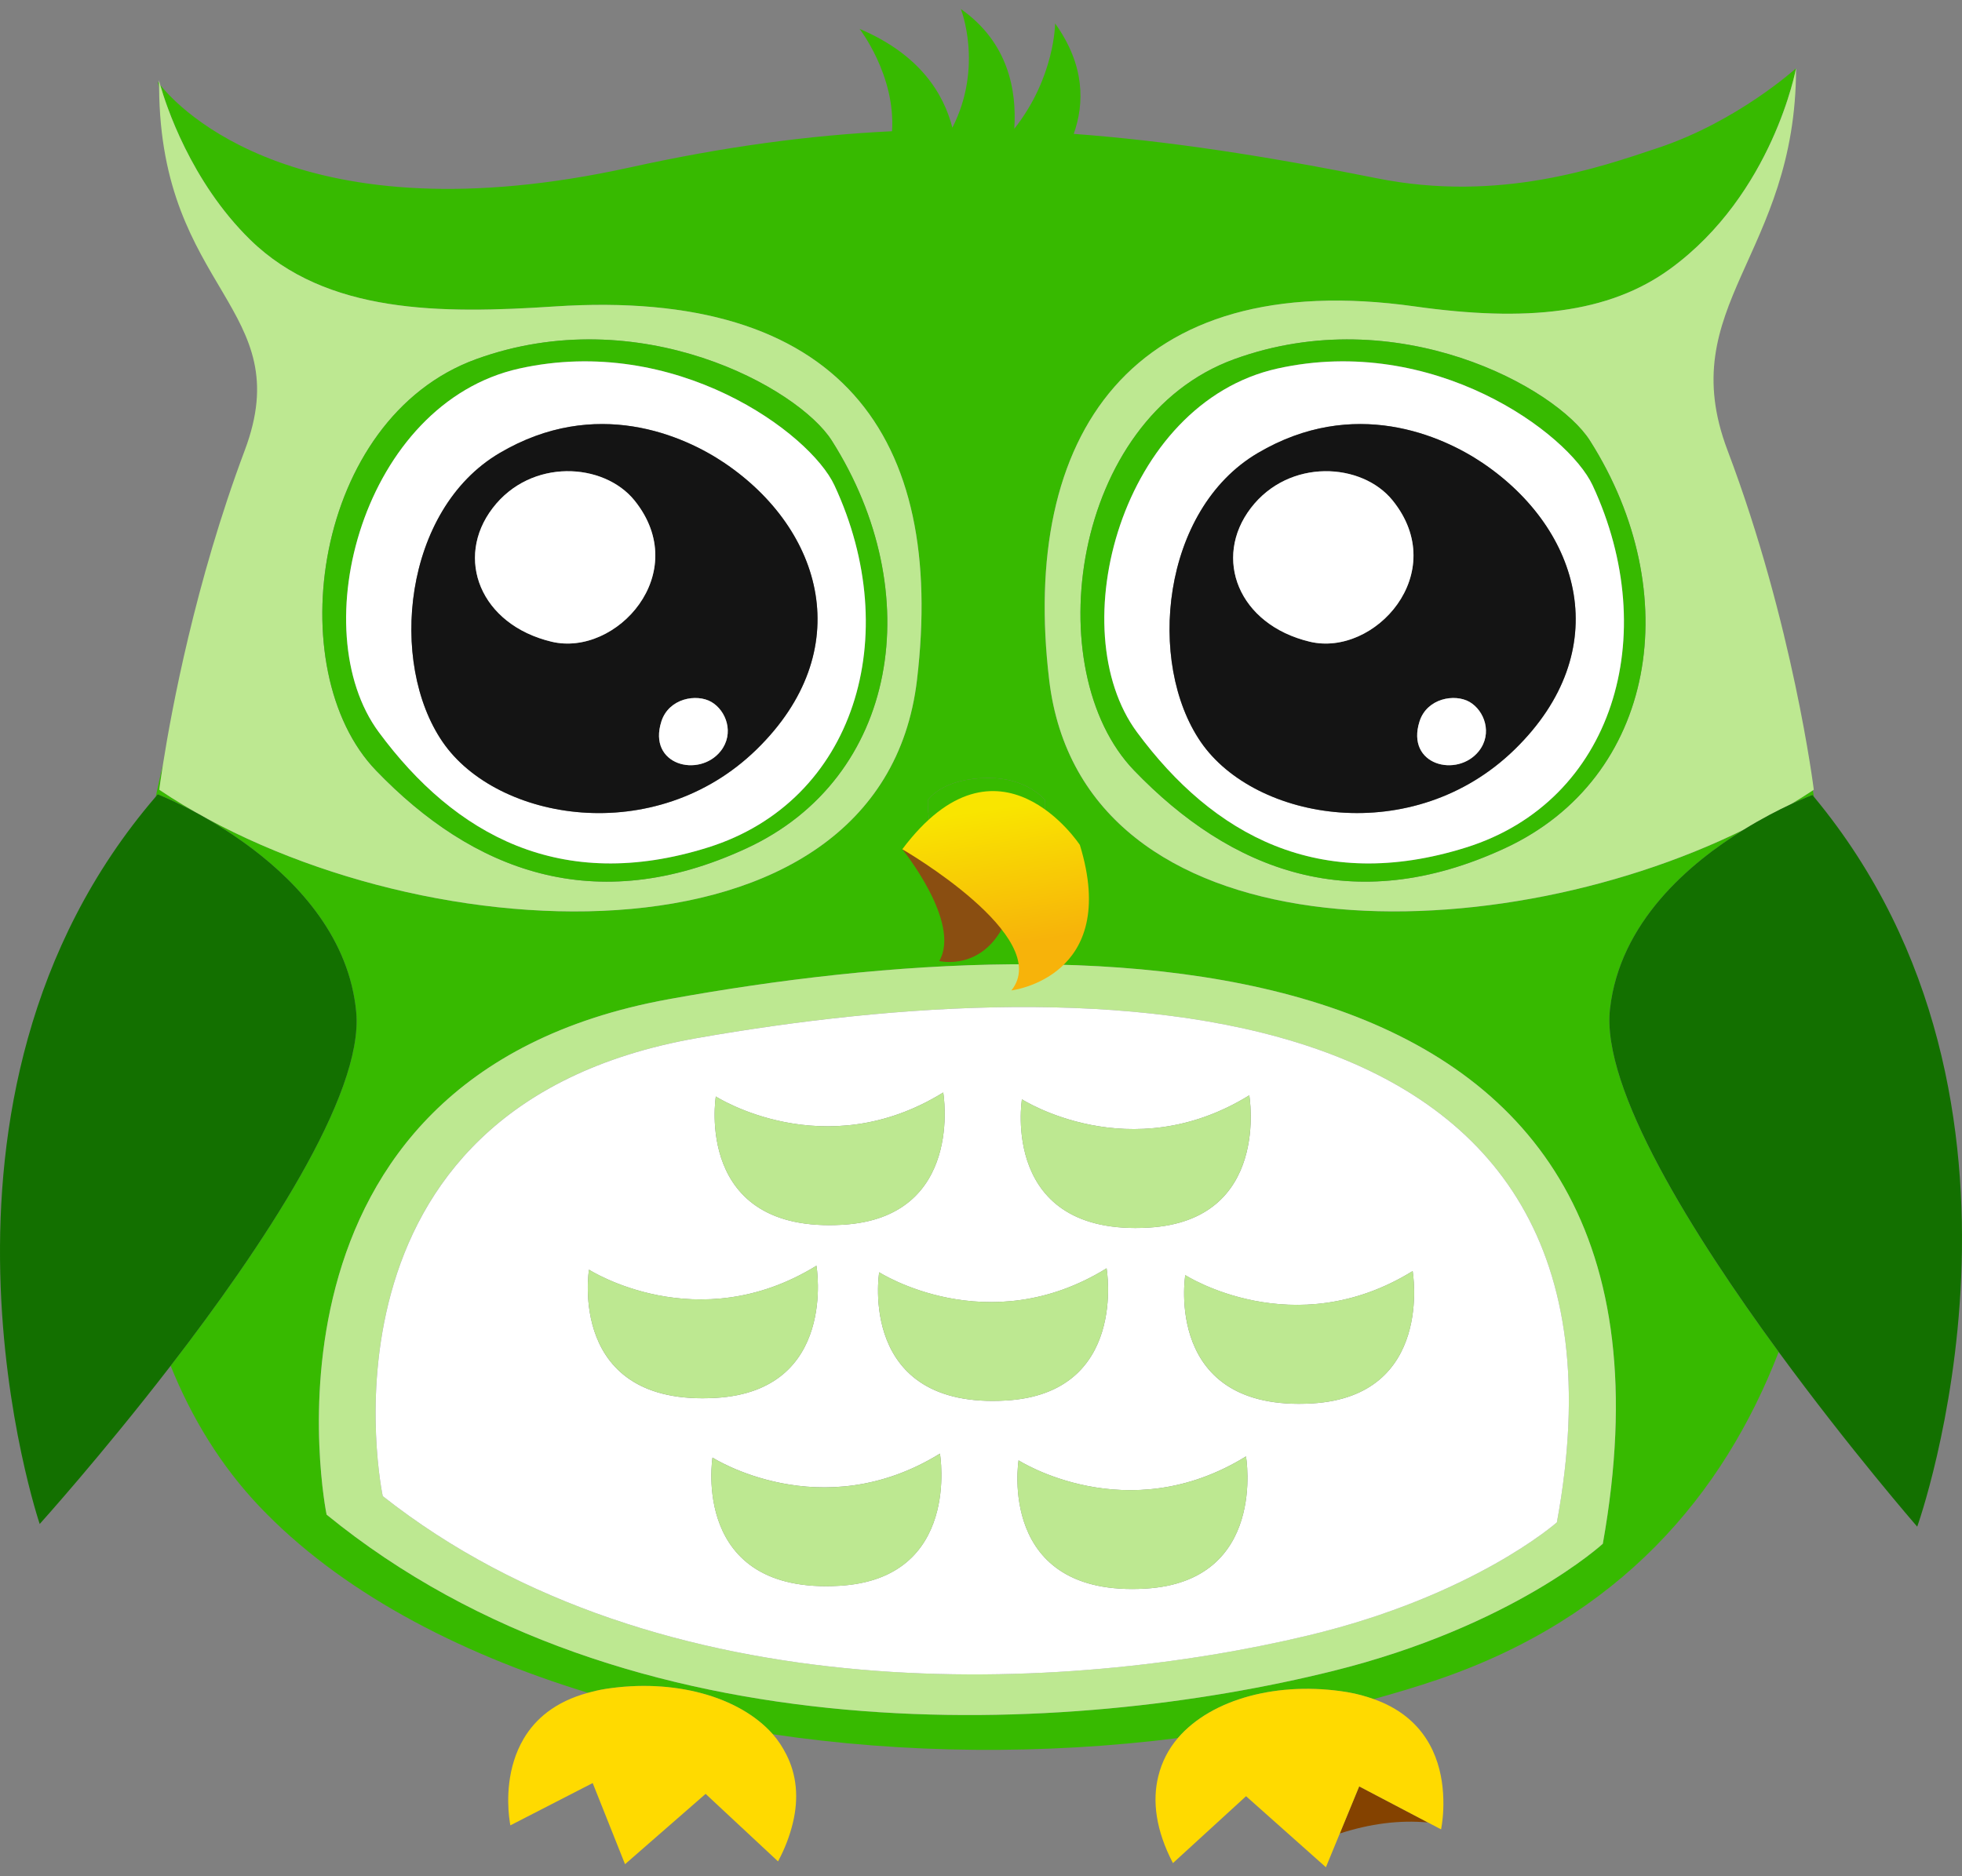
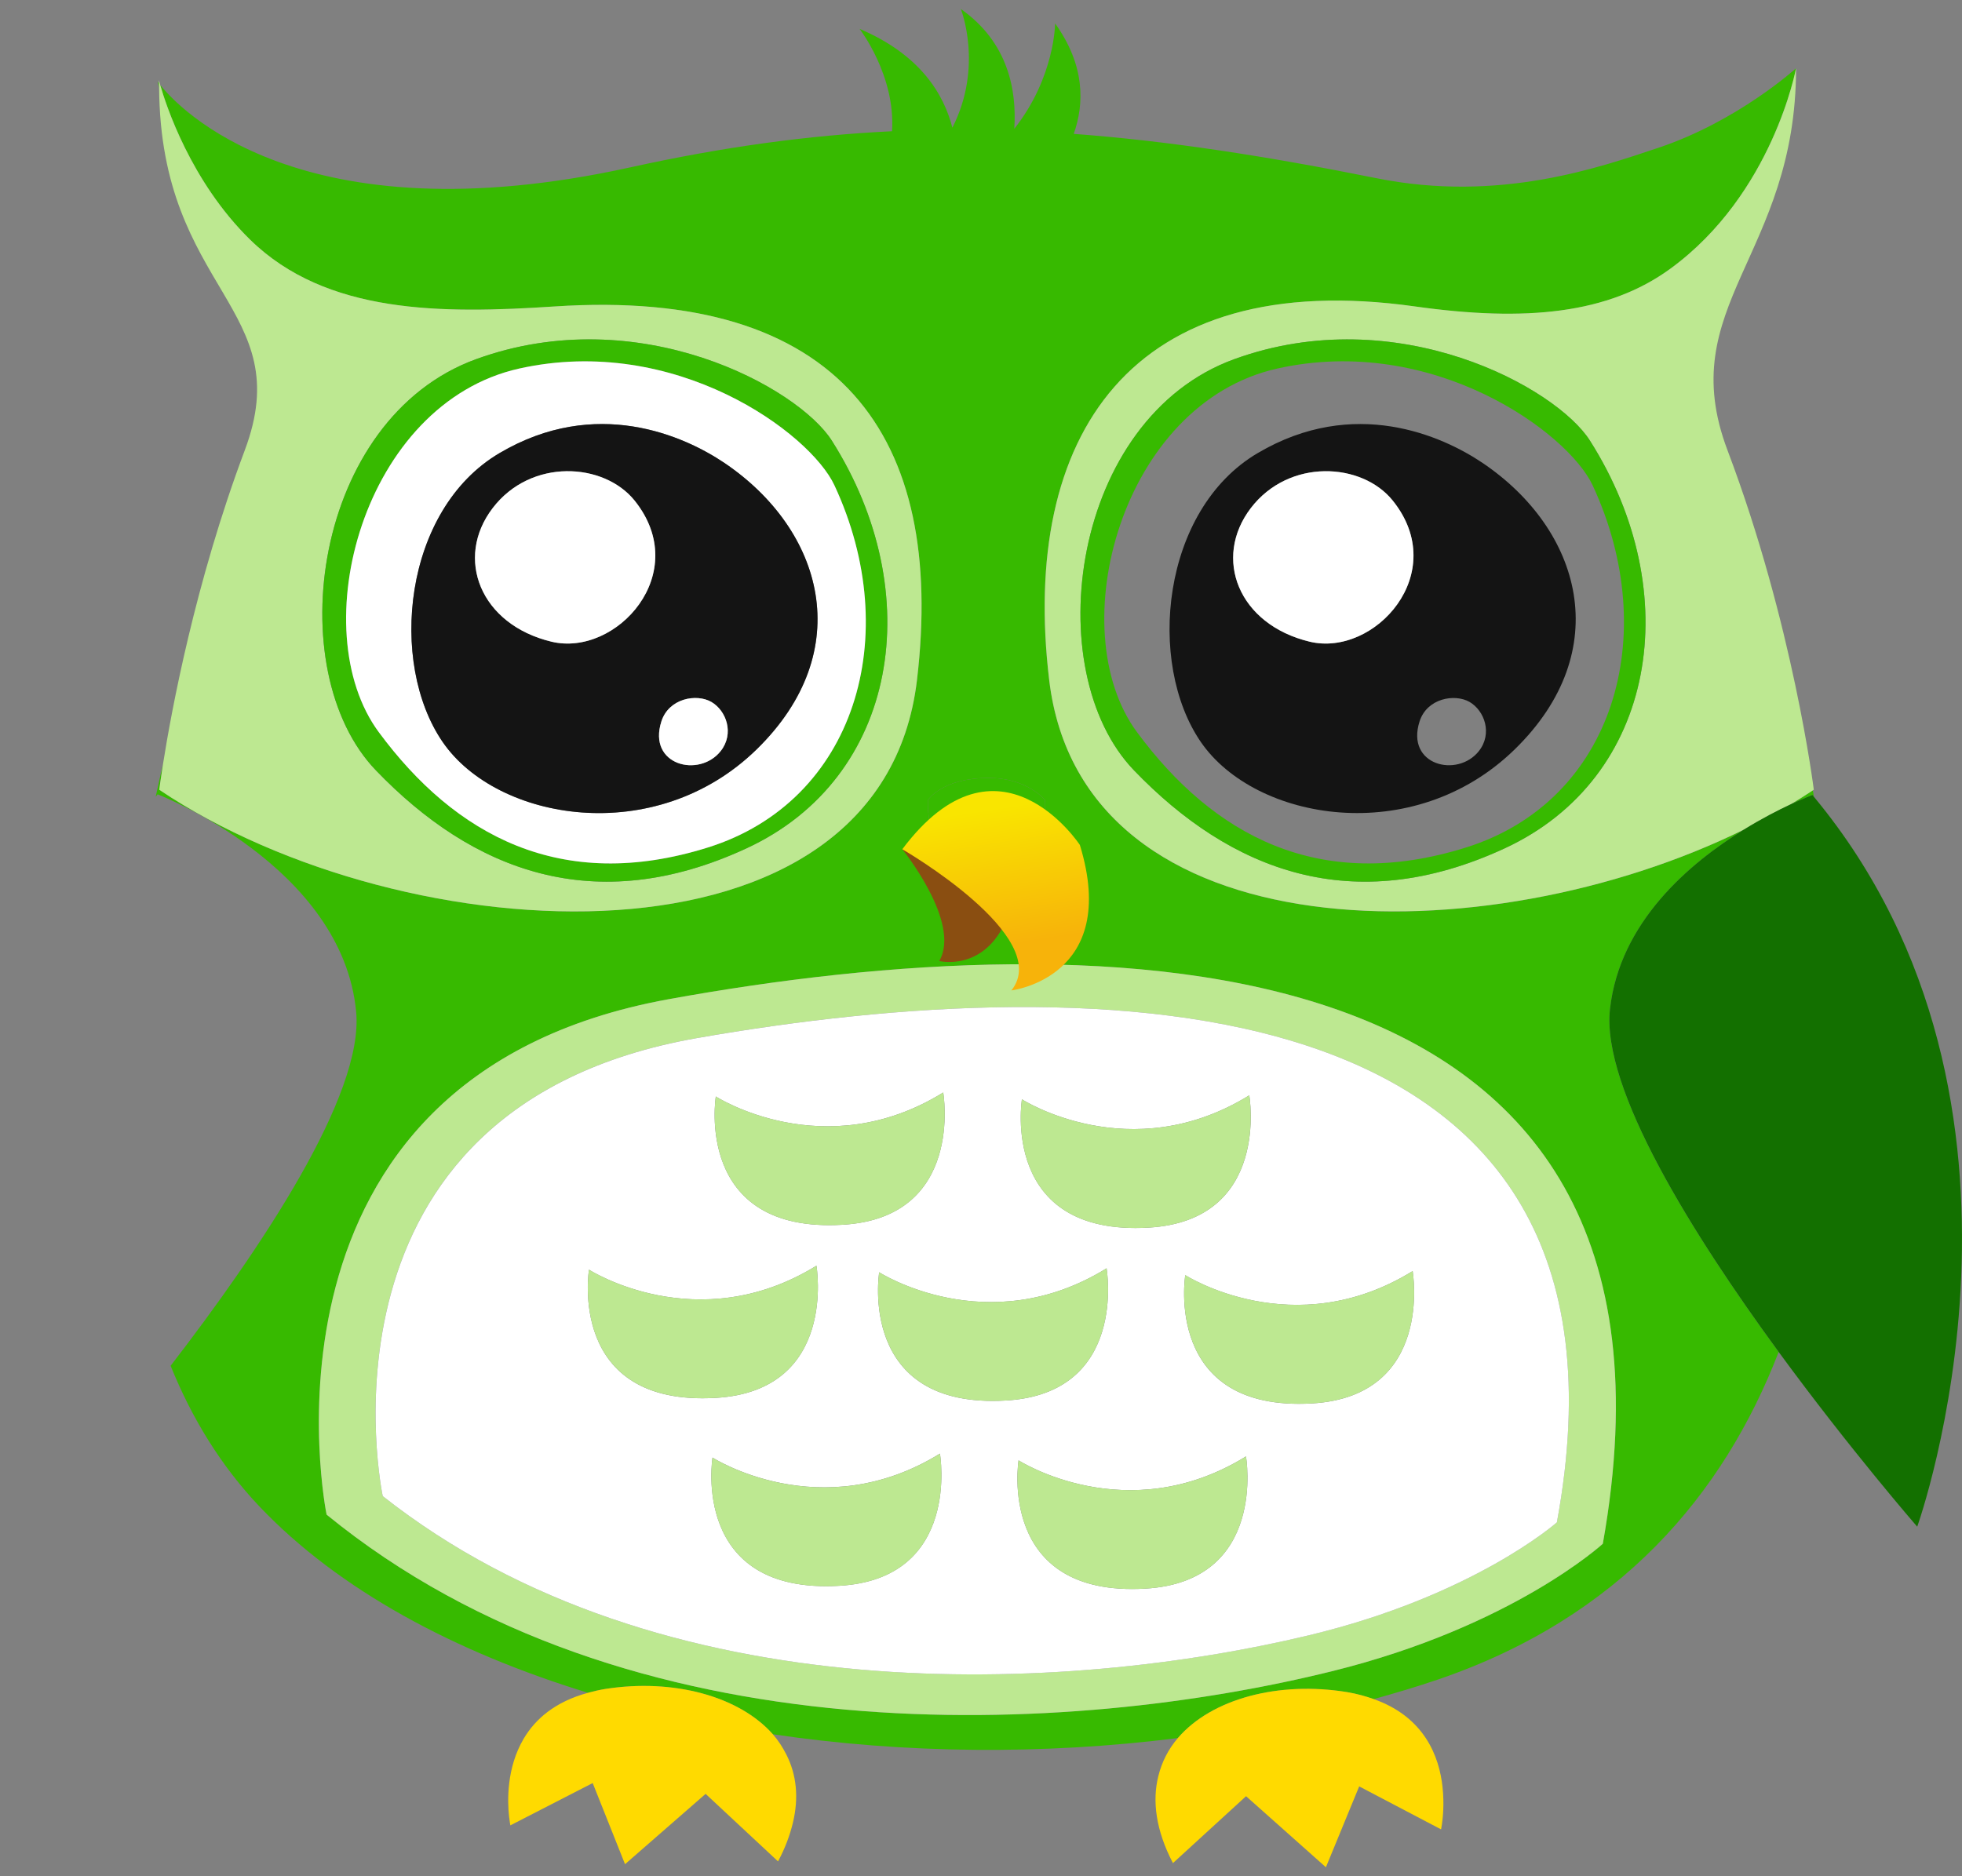
<svg xmlns="http://www.w3.org/2000/svg" version="1.1" id="Layer_1" x="0px" y="0px" width="115px" height="110px" viewBox="-14.98 -12.48 115 110" enable-background="new -14.98 -12.48 115 110" xml:space="preserve">
  <rect x="-14.98" y="-12.48" width="115" height="110" fill="#808080" stroke="none" />
  <g>
-     <path fill="#844200" d="M68.715,94.368l-4.028-2.115l-1.137,2.761C65.332,94.436,67.049,94.215,68.715,94.368z" />
    <path fill="#37BA00" d="M91.254,34.128c0.03,0.035,0.058,0.075,0.086,0.108c-0.021-0.127-0.042-0.254-0.062-0.38   c-0.427,0.283-0.864,0.557-1.312,0.826C90.746,34.319,91.254,34.128,91.254,34.128z" />
    <path fill="#37BA00" d="M-5.739-7.692c0.027,0.124,0.058,0.237,0.086,0.359c0-0.088-0.007-0.164-0.007-0.254   C-5.712-7.656-5.739-7.692-5.739-7.692z" />
    <path fill="#37BA00" d="M30.319,89.196c7.685,1.139,15.839,1.218,23.739,0.223c1.984-2.314,5.925-3.351,9.929-2.691   c0.581,0.098,1.083,0.242,1.553,0.408c1.287-0.361,2.562-0.736,3.807-1.163c10.559-3.621,16.667-10.753,19.927-19.19   c-5.016-6.852-10.401-15.435-9.887-20.097c0.565-5.091,4.646-8.552,7.866-10.535c-15.162,7.476-38.807,7.416-40.737-8.756   C44.808,13.09,51.277,3.137,67.96,5.49c6.503,0.916,11.336,0.43,14.96-2.211c6.021-4.392,7.366-11.75,7.366-11.75   s-3.42,3.11-8.084,4.663c-3.372,1.122-9.278,3.228-16.483,1.779c-6.53-1.313-12.287-2.196-17.763-2.602   c0.628-1.777,0.668-4.016-1.092-6.475c0,0-0.011,3.163-2.393,6.176c0.15-2.248-0.348-5.069-3.134-7.023   c0,0,1.343,3.355-0.495,6.959c-0.511-2-1.913-4.297-5.44-5.794c0,0,2.121,2.733,1.903,6.002c-4.947,0.24-9.926,0.925-15.333,2.116   C2.575,1.603-4.565-6.214-5.589-7.499c0.329,1.153,1.78,5.658,5.278,9.08c4.46,4.355,11.19,4.345,17.826,3.908   c16.763-1.108,22.945,7.6,21.252,21.904C36.67,45.1,8.761,43.497-5.644,33.821c0,0,0.07-0.554,0.219-1.509   c-0.146,0.626-0.288,1.266-0.427,1.915c0.039-0.044,0.075-0.092,0.112-0.138c0,0,10.846,4.202,11.637,12.771   c0.446,4.866-5.577,13.857-10.876,20.733c1.234,3.055,2.935,5.855,5.213,8.256c4.644,4.884,11.425,8.521,19.245,10.915   c0.329-0.089,0.668-0.172,1.042-0.229C24.465,85.924,28.329,86.949,30.319,89.196z M46.272,34.427c0,0,0.393,3.853-3.409,7.613   c0,0-1.536-1.718-2.56-3.842c-1.018-2.126-0.896-3.771-0.896-3.771s0.818-1.297,3.557-1.297   C45.26,33.13,46.272,34.427,46.272,34.427z M24.203,46.103c25.292-4.598,61.235-4.323,54.764,31.924c0,0-5.269,4.84-15.824,7.461   c-15.261,3.79-41.265,5.299-58.98-9.169C4.163,76.319-1.088,50.706,24.203,46.103z" />
    <path fill="#BDE891" d="M82.923,3.276c-3.625,2.642-8.457,3.126-14.96,2.21C51.28,3.136,44.811,13.087,46.518,27.391   c1.932,16.172,25.576,16.232,40.737,8.756c1.05-0.646,2-1.131,2.713-1.464c0.448-0.269,0.883-0.543,1.312-0.826   c0.018-0.014,0.035-0.024,0.054-0.036c0,0-1.213-9.745-5.059-19.903c-3.201-8.46,4.018-11.403,4.018-22.392   C90.292-8.474,88.942-1.116,82.923,3.276z M73.225,37.253c-8.909,4.131-16.079,1.305-21.729-4.562   c-5.646-5.862-3.692-20.636,5.867-24.113c9.559-3.474,18.883,1.666,20.853,4.779C83.868,22.265,82.128,33.128,73.225,37.253z" />
    <path fill="#BDE891" d="M38.767,27.391C40.46,13.087,34.278,4.378,17.515,5.487C10.879,5.924,4.149,5.935-0.311,1.58   c-3.497-3.422-4.95-7.927-5.278-9.08C-5.64-7.679-5.666-7.783-5.666-7.783c0,0.07,0.006,0.128,0.005,0.197   c0,0.09,0.006,0.167,0.008,0.255C-5.575,4.591,2.5,5.567-0.633,13.919c-2.918,7.772-4.301,15.285-4.792,18.394   c-0.15,0.955-0.22,1.509-0.22,1.509C8.761,43.497,36.67,45.097,38.767,27.391z M12.924,8.578   c9.558-3.474,18.883,1.666,20.854,4.779c5.647,8.908,3.911,19.77-4.998,23.897c-8.907,4.131-16.077,1.305-21.722-4.562   C1.411,26.829,3.363,12.056,12.924,8.578z" />
-     <path fill="#137000" d="M5.899,46.861C5.108,38.291-5.738,34.089-5.738,34.089c-0.039,0.044-0.074,0.092-0.112,0.138   c-15.234,17.732-6.803,42.641-6.803,42.641s3.626-4.022,7.675-9.273C0.322,60.718,6.345,51.727,5.899,46.861z" />
    <path fill="#137000" d="M89.965,34.683c-0.712,0.333-1.662,0.818-2.71,1.464c-3.223,1.982-7.302,5.444-7.868,10.536   c-0.515,4.661,4.873,13.245,9.887,20.097c4.193,5.728,8.121,10.246,8.121,10.246s8.892-24.778-6.055-42.791   c-0.028-0.034-0.056-0.073-0.086-0.108C91.254,34.128,90.746,34.319,89.965,34.683z" />
    <path fill="#BDE891" d="M63.143,85.488c10.558-2.62,15.824-7.461,15.824-7.461c6.471-36.248-29.472-36.523-54.764-31.924   c-25.291,4.601-20.04,30.216-20.04,30.216C21.876,90.787,47.879,89.278,63.143,85.488z M25.879,48.379   c23.264-4.082,56.335-3.827,50.395,28.392c0,0-4.847,4.301-14.557,6.625c-14.041,3.367-37.967,4.699-54.265-8.166   C7.451,75.23,2.61,52.463,25.879,48.379z" />
    <path fill="#FFFFFF" d="M61.718,83.399c9.71-2.327,14.557-6.626,14.557-6.626c5.941-32.22-27.131-32.476-50.395-28.393   C2.61,52.466,7.453,75.232,7.453,75.232C23.751,88.095,47.677,86.765,61.718,83.399z M52.16,80.657   c-8.737,0.515-7.438-7.521-7.438-7.521s6.346,4.084,13.33-0.231C58.053,72.905,59.317,80.237,52.16,80.657z M67.82,62.041   c0,0,1.27,7.336-5.89,7.759c-8.743,0.509-7.438-7.523-7.438-7.523S60.839,66.356,67.82,62.041z M44.919,51.97   c0,0,6.343,4.079,13.326-0.234c0,0,1.269,7.334-5.89,7.756C43.612,60.005,44.919,51.97,44.919,51.97z M26.976,51.804   c0,0,6.344,4.085,13.33-0.233c0,0,1.266,7.339-5.895,7.754C25.67,59.841,26.976,51.804,26.976,51.804z M19.542,61.957   c0,0,6.346,4.078,13.333-0.231c0,0,1.261,7.332-5.896,7.749C18.236,69.99,19.542,61.957,19.542,61.957z M34.221,80.491   c-8.743,0.515-7.438-7.518-7.438-7.518s6.346,4.08,13.331-0.232C40.113,72.744,41.377,80.079,34.221,80.491z M36.552,62.11   c0,0,6.348,4.083,13.329-0.232c0,0,1.268,7.335-5.896,7.751C35.247,70.145,36.552,62.11,36.552,62.11z" />
    <path fill="#BDE891" d="M34.412,59.326c7.159-0.416,5.895-7.755,5.895-7.755c-6.986,4.318-13.33,0.233-13.33,0.233   S25.67,59.841,34.412,59.326z" />
    <path fill="#BDE891" d="M52.354,59.493c7.158-0.423,5.889-7.757,5.889-7.757c-6.981,4.313-13.325,0.234-13.325,0.234   S43.612,60.005,52.354,59.493z" />
    <path fill="#BDE891" d="M26.783,72.976c0,0-1.305,8.029,7.438,7.517c7.157-0.414,5.893-7.749,5.893-7.749   C33.128,77.053,26.783,72.976,26.783,72.976z" />
    <path fill="#BDE891" d="M44.722,73.137c0,0-1.299,8.034,7.438,7.521c7.157-0.422,5.892-7.751,5.892-7.751   C51.069,77.219,44.722,73.137,44.722,73.137z" />
    <path fill="#BDE891" d="M49.882,61.877c-6.981,4.314-13.329,0.232-13.329,0.232s-1.305,8.033,7.434,7.52   C51.148,69.212,49.882,61.877,49.882,61.877z" />
    <path fill="#BDE891" d="M32.875,61.725c-6.987,4.31-13.333,0.231-13.333,0.231s-1.305,8.03,7.438,7.518   C34.137,69.057,32.875,61.725,32.875,61.725z" />
    <path fill="#BDE891" d="M61.931,69.799c7.16-0.423,5.89-7.759,5.89-7.759c-6.981,4.315-13.327,0.235-13.327,0.235   S53.188,70.308,61.931,69.799z" />
    <path fill="#FFDA00" d="M14.858,94.016c0.035,0.32,0.076,0.521,0.076,0.521l4.826-2.48l1.895,4.757l4.724-4.123l4.244,3.959   c0.421-0.784,0.69-1.526,0.864-2.232c0.375-1.533,0.205-2.88-0.368-4.017c-0.216-0.429-0.476-0.836-0.799-1.205   c-1.99-2.247-5.853-3.271-9.795-2.66c-0.375,0.058-0.714,0.141-1.042,0.229c-1.938,0.526-3.096,1.549-3.769,2.693   C14.705,91.167,14.759,93.109,14.858,94.016z" />
    <path fill="#FFDA00" d="M54.059,89.418c-0.557,0.648-0.942,1.402-1.148,2.242c-0.356,1.442-0.152,3.148,0.859,5.09l4.286-3.923   l3.317,2.953l1.363,1.213l0.815-1.98l1.136-2.761l4.027,2.115l0.771,0.404c0,0,0.023-0.103,0.049-0.282   c0.063-0.411,0.142-1.229,0.039-2.188c-0.191-1.812-1.067-4.118-4.033-5.167c-0.471-0.166-0.973-0.311-1.554-0.408   C59.983,86.068,56.043,87.104,54.059,89.418z" />
    <path fill="#37BA00" d="M28.781,37.253c8.909-4.127,10.645-14.989,4.998-23.897c-1.972-3.113-11.296-8.254-20.854-4.779   c-9.56,3.477-11.514,18.251-5.864,24.113C12.706,38.559,19.874,41.384,28.781,37.253z M15.455,9.127   C24.6,7.093,32.5,12.898,33.93,15.976c4.101,8.808,1.217,18.519-7.409,21.227c-8.628,2.709-14.837-0.724-19.295-6.755   C2.766,24.422,6.312,11.164,15.455,9.127z" />
    <path fill="#FFFFFF" d="M26.521,37.203c8.626-2.708,11.51-12.421,7.409-21.227C32.5,12.898,24.6,7.093,15.455,9.127   C6.31,11.165,2.766,24.423,7.226,30.45C11.684,36.479,17.893,39.912,26.521,37.203z M14.3,14.084   c5.647-3.335,10.814-1.017,13.178,0.576c5.793,3.911,7.819,11.01,1.885,16.801c-5.941,5.792-15.208,4.201-18.395-0.435   C7.78,26.389,8.648,17.413,14.3,14.084z" />
    <path fill="#141414" d="M29.363,31.46c5.936-5.792,3.908-12.89-1.885-16.801c-2.364-1.592-7.529-3.911-13.178-0.576   c-5.651,3.328-6.52,12.306-3.332,16.94C14.153,35.663,23.422,37.252,29.363,31.46z M23.786,29.814   c0.436-1.357,2.062-1.645,2.933-1.139c0.87,0.508,1.357,1.844,0.542,2.878C26.005,33.143,22.961,32.391,23.786,29.814z    M13.897,17.308c2.243-2.937,6.507-2.68,8.312-0.448c3.428,4.254-1.059,9.19-4.865,8.281   C13.164,24.137,11.651,20.244,13.897,17.308z" />
    <path fill="#FFFFFF" d="M17.345,25.141c3.804,0.91,8.292-4.026,4.865-8.281c-1.806-2.232-6.069-2.489-8.312,0.448   C11.651,20.244,13.164,24.137,17.345,25.141z" />
    <path fill="#FFFFFF" d="M27.262,31.554c0.815-1.035,0.326-2.371-0.542-2.878c-0.871-0.506-2.498-0.218-2.933,1.139   C22.961,32.391,26.005,33.143,27.262,31.554z" />
    <path fill="#37BA00" d="M57.362,8.578c-9.56,3.477-11.515,18.251-5.868,24.113c5.651,5.868,12.818,8.693,21.728,4.562   c8.906-4.127,10.645-14.989,4.992-23.897C76.245,10.245,66.92,5.104,57.362,8.578z M70.959,37.203   c-8.624,2.709-14.834-0.724-19.293-6.755c-4.461-6.026-0.917-19.285,8.228-21.323c9.146-2.035,17.045,3.771,18.477,6.849   C82.466,24.784,79.584,34.495,70.959,37.203z" />
-     <path fill="#FFFFFF" d="M59.894,9.127c-9.145,2.038-12.688,15.296-8.228,21.323c4.459,6.03,10.669,9.463,19.293,6.754   c8.625-2.708,11.507-12.421,7.411-21.227C76.938,12.898,69.039,7.093,59.894,9.127z M73.8,31.46   c-5.938,5.792-15.204,4.201-18.396-0.435c-3.184-4.636-2.316-13.612,3.335-16.94c5.647-3.335,10.811-1.017,13.177,0.576   C77.71,18.57,79.737,25.668,73.8,31.46z" />
    <path fill="#141414" d="M71.917,14.659c-2.365-1.592-7.53-3.911-13.178-0.576c-5.649,3.328-6.519,12.306-3.333,16.94   c3.189,4.638,12.456,6.228,18.394,0.435C79.739,25.667,77.71,18.57,71.917,14.659z M61.787,25.141   c-4.188-1.004-5.694-4.897-3.452-7.833c2.245-2.937,6.509-2.68,8.312-0.448C70.076,21.116,65.588,26.051,61.787,25.141z    M71.703,31.554c-1.259,1.59-4.302,0.837-3.477-1.739c0.434-1.357,2.061-1.645,2.935-1.139   C72.027,29.183,72.517,30.519,71.703,31.554z" />
    <path fill="#FFFFFF" d="M58.335,17.308c-2.242,2.936-0.735,6.829,3.452,7.833c3.803,0.91,8.292-4.026,4.86-8.281   C64.844,14.628,60.58,14.373,58.335,17.308z" />
-     <path fill="#FFFFFF" d="M71.16,28.675c-0.874-0.506-2.503-0.218-2.936,1.139c-0.823,2.576,2.22,3.33,3.479,1.739   C72.517,30.519,72.027,29.183,71.16,28.675z" />
    <path fill="#37BA00" d="M42.964,33.13c-2.739,0-3.557,1.297-3.557,1.297s-0.123,1.645,0.896,3.771   c1.024,2.124,2.56,3.842,2.56,3.842c3.802-3.76,3.409-7.613,3.409-7.613S45.26,33.13,42.964,33.13z" />
    <g>
      <path fill="#8A4E11" d="M37.907,37.309c0,0,3.48,4.296,2.165,6.554c0,0,2.632,0.656,3.948-2.446    C44.02,41.417,39.128,36.211,37.907,37.309z" />
      <linearGradient id="SVGID_1_" gradientUnits="userSpaceOnUse" x1="65.065" y1="-54.383" x2="63.845" y2="-46.451" gradientTransform="matrix(1 0 0 -1 -21 -11.46)">
        <stop offset="0" style="stop-color:#F7B30A" />
        <stop offset="1" style="stop-color:#F9E500" />
      </linearGradient>
      <path fill="url(#SVGID_1_)" d="M37.907,37.309c0,0,8.902,5.141,6.394,8.277c0,0,6.396-0.756,4.014-8.528    C48.314,37.059,43.55,29.786,37.907,37.309z" />
    </g>
  </g>
</svg>